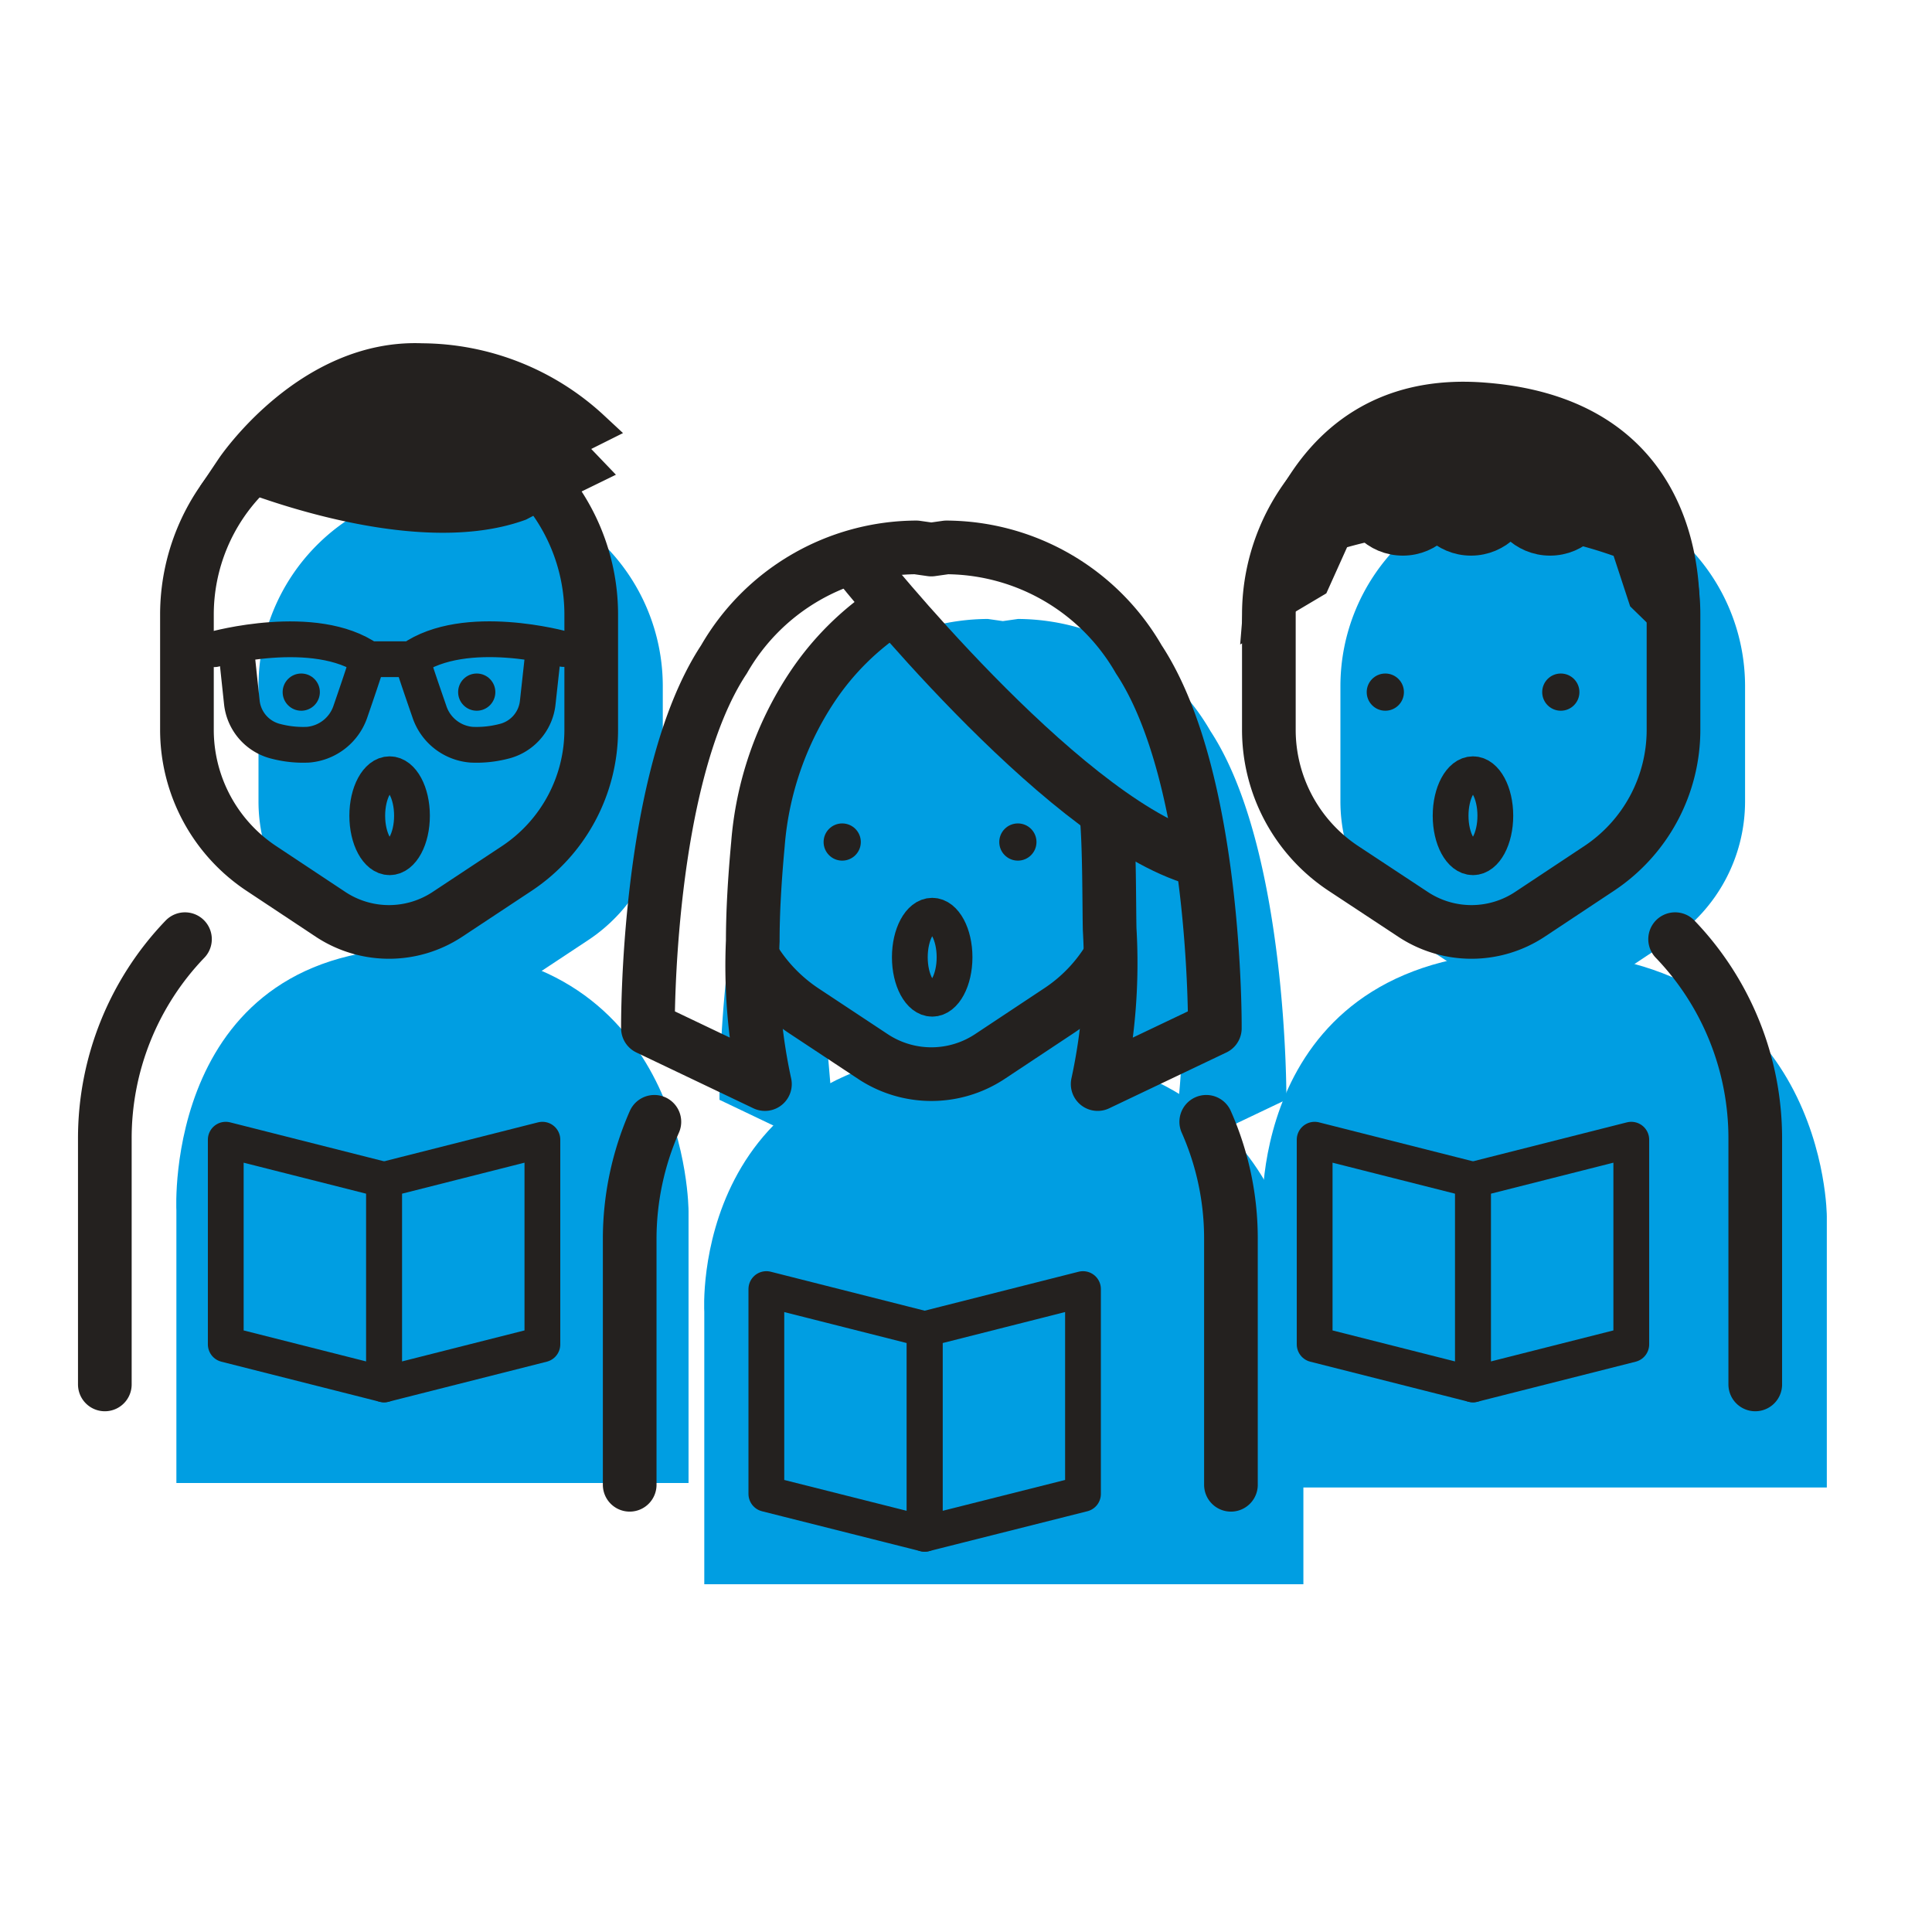
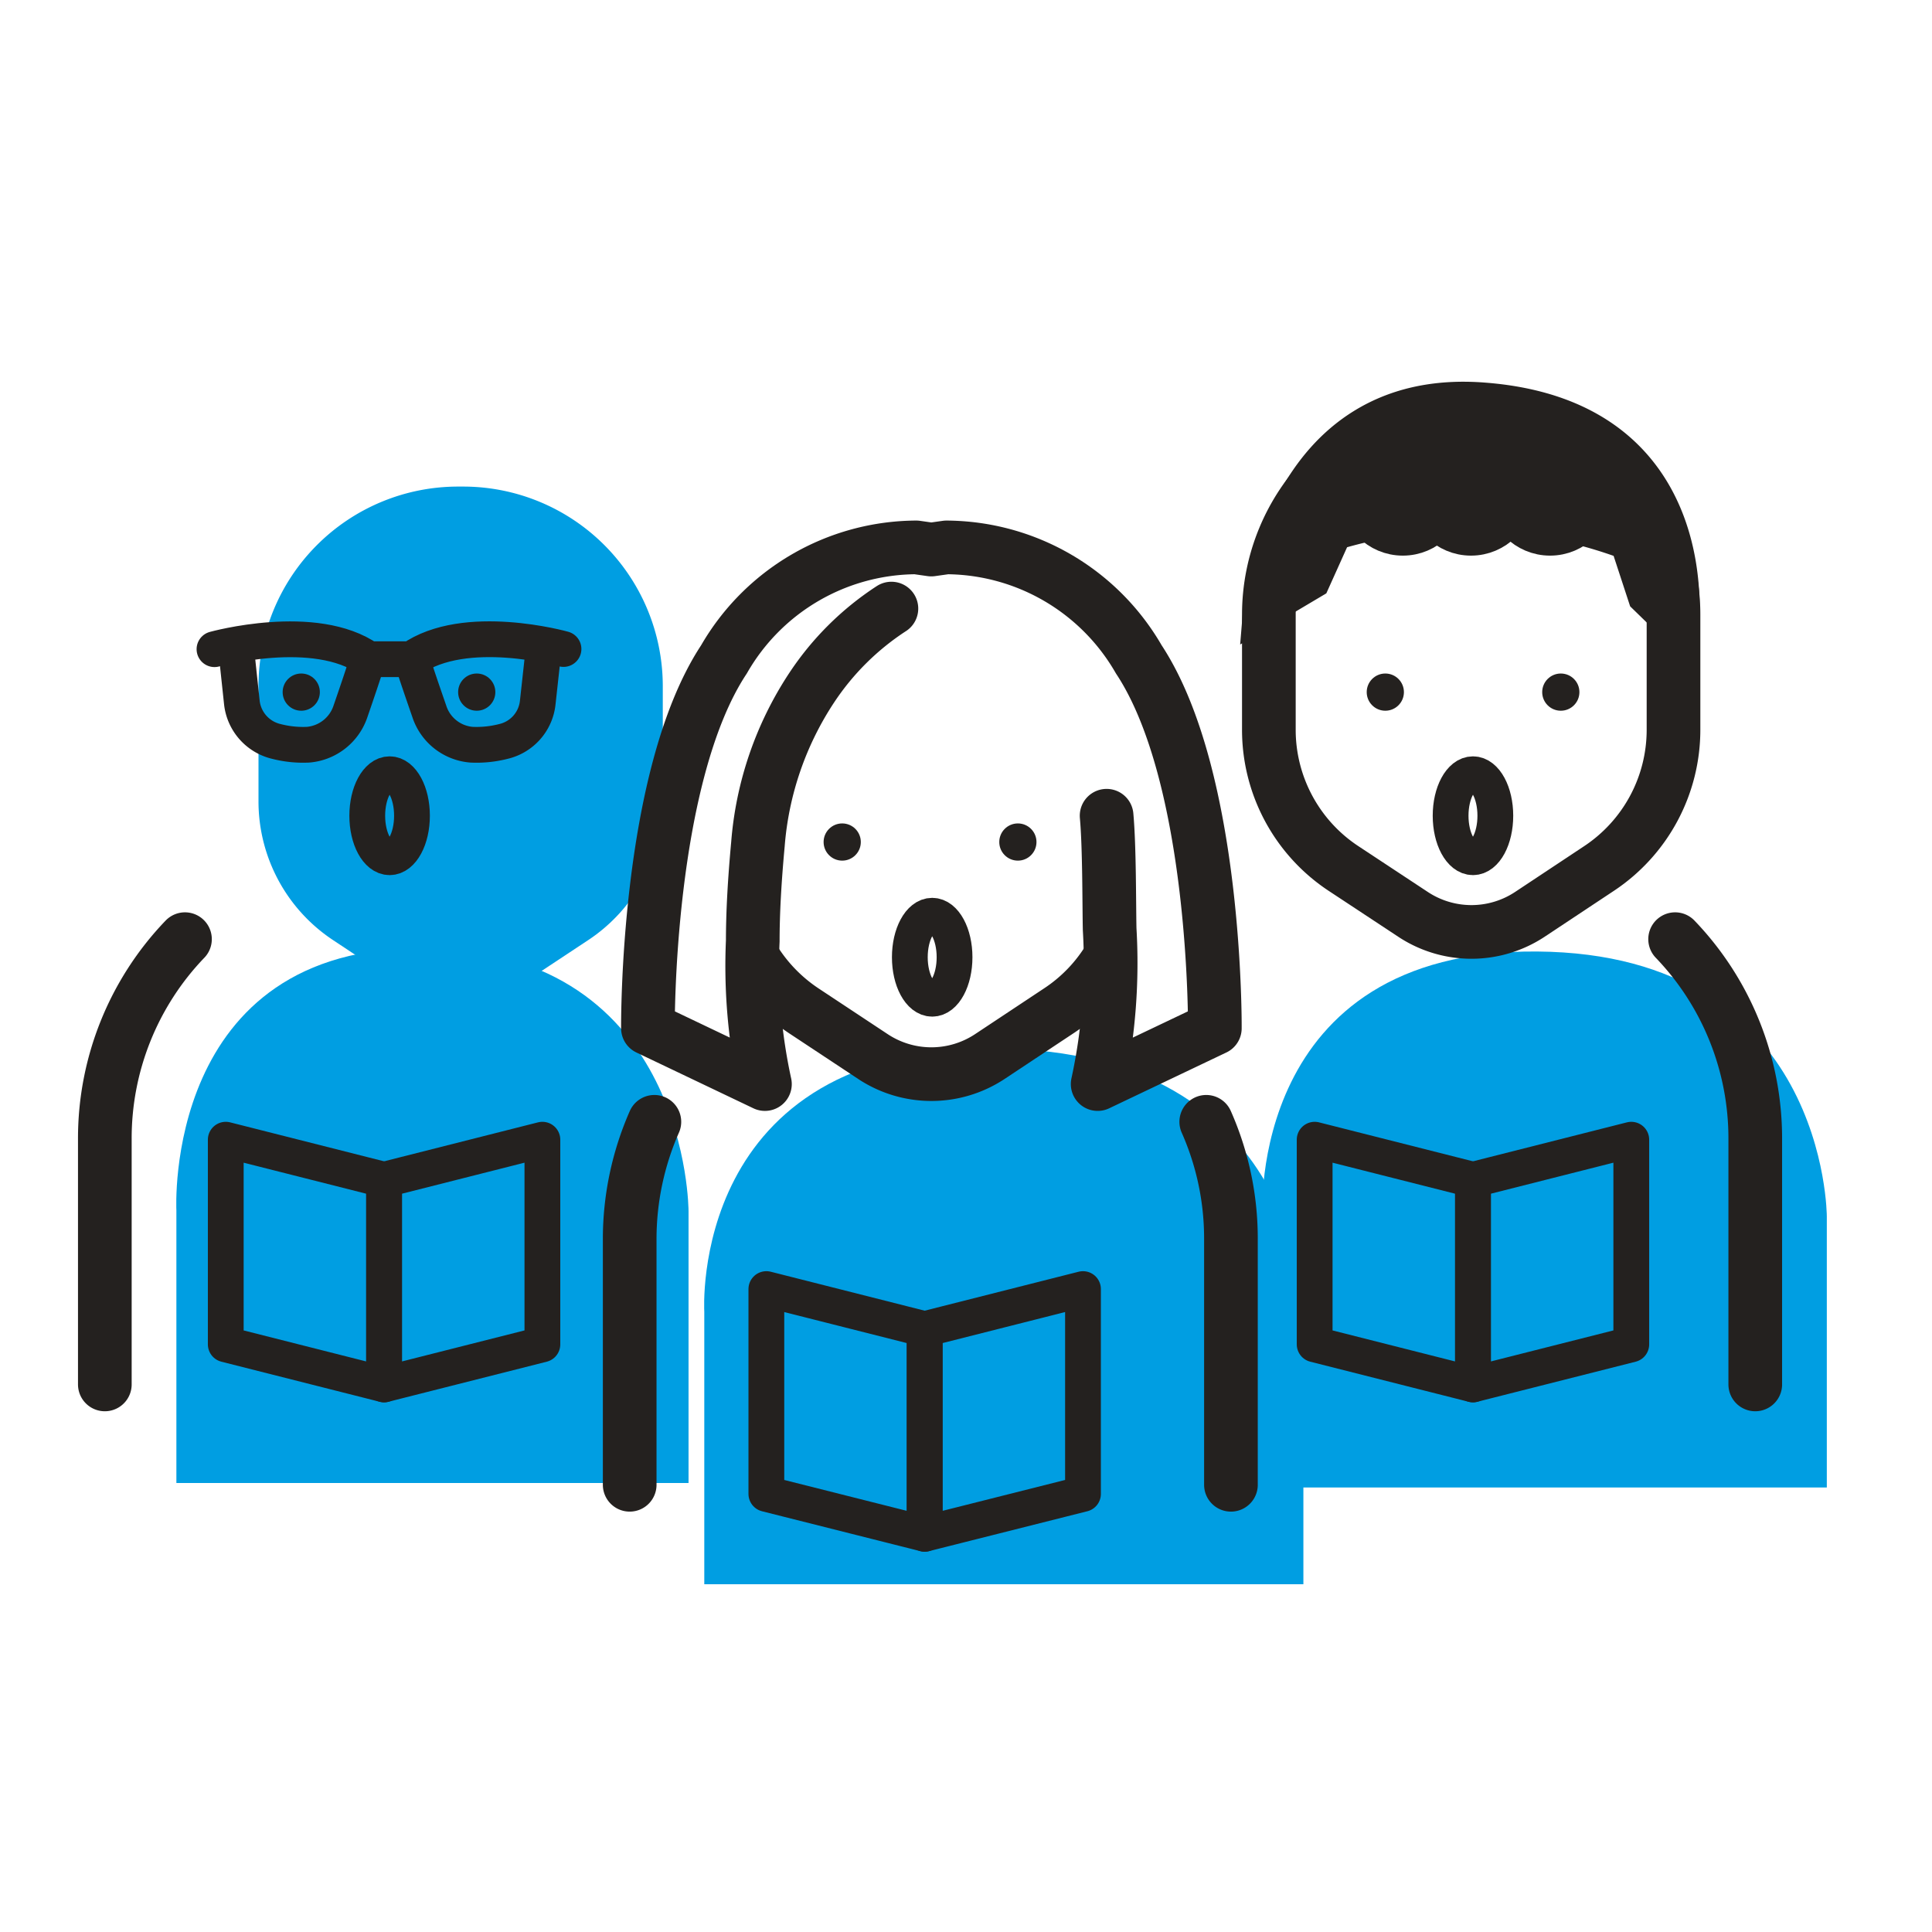
<svg xmlns="http://www.w3.org/2000/svg" id="Layer_1" data-name="Layer 1" viewBox="0 0 108 108">
  <defs>
    <style>.cls-1{fill:#009ee2;}.cls-2,.cls-3,.cls-4,.cls-6,.cls-8{fill:none;}.cls-2,.cls-3,.cls-4,.cls-5,.cls-6,.cls-8{stroke:#24211f;}.cls-2,.cls-4,.cls-6{stroke-linecap:round;}.cls-2,.cls-3,.cls-4,.cls-5{stroke-miterlimit:10;}.cls-2,.cls-6{stroke-width:3px;}.cls-3,.cls-4,.cls-5,.cls-8{stroke-width:2px;}.cls-5,.cls-7{fill:#24211f;}.cls-6,.cls-8{stroke-linejoin:round;}</style>
  </defs>
  <title>Artboard 12 copy 4</title>
  <path class="cls-1" d="M38.49,82.9H9.86V67.66S9.09,52.82,23.8,53,38.49,67.71,38.49,67.71Z" />
  <path class="cls-1" d="M102.12,83.15H70.57V67.9s-.84-14.84,15.36-14.71S102.12,68,102.12,68Z" />
  <path class="cls-1" d="M72.86,88.56H39.37V73.32s-.9-14.84,16.3-14.71S72.86,73.37,72.86,73.37Z" />
-   <path class="cls-1" d="M79.12,52.56,83,55.12a5.92,5.92,0,0,0,6.51,0l3.86-2.56a9.3,9.3,0,0,0,4.18-7.77V38.36A11.16,11.16,0,0,0,86.38,27.2h-.29A11.16,11.16,0,0,0,74.93,38.36v6.43A9.29,9.29,0,0,0,79.12,52.56Z" />
-   <path class="cls-1" d="M67.66,40.86A12.48,12.48,0,0,0,56.91,34.6l-.85.12-.84-.12a12.46,12.46,0,0,0-10.75,6.26c-4.37,6.61-4.25,20.62-4.25,20.62l6.54,3.12-.59-6.93a9.37,9.37,0,0,0,2.77,2.84l3.87,2.56a5.92,5.92,0,0,0,6.51,0l3.86-2.56a9.17,9.17,0,0,0,2.86-3,28.49,28.49,0,0,1-.68,7.08l6.55-3.12S72,47.47,67.66,40.86Z" />
  <path class="cls-1" d="M32.87,52.56,29,55.12a5.92,5.92,0,0,1-6.51,0l-3.86-2.56a9.3,9.3,0,0,1-4.18-7.77V38.36A11.16,11.16,0,0,1,25.6,27.2h.29A11.16,11.16,0,0,1,37.05,38.36v6.43A9.3,9.3,0,0,1,32.87,52.56Z" />
  <path class="cls-2" d="M10.34,52.5A16.07,16.07,0,0,0,5.86,63.66V77.39" />
  <path class="cls-2" d="M36.58,62.71a16.28,16.28,0,0,0-1.38,6.55V83" />
  <path class="cls-3" d="M13.18,36.08l.34,3.19a2.52,2.52,0,0,0,1.94,2.18,6,6,0,0,0,1.76.18,2.74,2.74,0,0,0,2.37-1.86c.38-1.1.77-2.25,1-3" />
  <path class="cls-3" d="M30.41,36.08l-.35,3.19a2.5,2.5,0,0,1-1.93,2.18,6.05,6.05,0,0,1-1.77.18A2.71,2.71,0,0,1,24,39.77c-.38-1.1-.78-2.25-1-3" />
  <path class="cls-4" d="M31.5,36.28S26,34.73,23,36.85H20.61c-3-2.12-8.62-.56-8.62-.56" />
-   <path class="cls-5" d="M29,28.13l1.61-.84,2.15-1.05-1.37-1.43,1.7-.85a14.08,14.08,0,0,0-9.51-3.77c-6.32-.26-10.52,6-10.52,6S22.85,30.35,29,28.13Z" />
-   <path class="cls-6" d="M28.87,48.56,25,51.12a5.92,5.92,0,0,1-6.51,0l-3.86-2.56a9.3,9.3,0,0,1-4.18-7.77V34.36A11.16,11.16,0,0,1,21.6,23.2h.29A11.16,11.16,0,0,1,33.05,34.36v6.43A9.3,9.3,0,0,1,28.87,48.56Z" />
  <circle class="cls-7" cx="26.65" cy="38.69" r="1.04" />
  <circle class="cls-7" cx="16.84" cy="38.69" r="1.04" />
  <circle class="cls-7" cx="56.9" cy="47.07" r="1.04" />
  <circle class="cls-7" cx="47.08" cy="47.07" r="1.04" />
  <circle class="cls-7" cx="87.25" cy="38.69" r="1.04" />
  <circle class="cls-7" cx="77.44" cy="38.69" r="1.04" />
  <path class="cls-2" d="M93.64,52.5a16.07,16.07,0,0,1,4.48,11.16V77.39" />
  <path class="cls-2" d="M67.43,62.71a16.08,16.08,0,0,1,1.38,6.55V83" />
  <path class="cls-6" d="M75.12,48.56,79,51.12a5.92,5.92,0,0,0,6.51,0l3.86-2.56a9.3,9.3,0,0,0,4.18-7.77V34.36A11.16,11.16,0,0,0,82.38,23.2h-.29A11.16,11.16,0,0,0,70.93,34.36v6.43A9.29,9.29,0,0,0,75.12,48.56Z" />
  <path class="cls-6" d="M62.05,53.51a9.23,9.23,0,0,1-2.87,3l-3.86,2.56a5.92,5.92,0,0,1-6.51,0l-3.87-2.56a9.37,9.37,0,0,1-2.77-2.84" />
  <path class="cls-6" d="M61.86,45.6c.16,1.76.14,4.94.17,6.34a31.9,31.9,0,0,1-.67,8.66l6.55-3.12s.12-14-4.25-20.62A12.48,12.48,0,0,0,52.91,30.6l-.85.12-.84-.12a12.46,12.46,0,0,0-10.75,6.26c-4.37,6.61-4.25,20.62-4.25,20.62l6.54,3.12a31,31,0,0,1-.68-8c0-1.57.1-3.37.29-5.42a18.48,18.48,0,0,1,3-8.73,15.42,15.42,0,0,1,4.46-4.43" />
-   <path class="cls-6" d="M48,31.57S59.06,45.46,66.57,47.92" />
  <path class="cls-5" d="M83,22.39c12.56,1,10.94,12.85,10.94,12.85L92,33.35,91,30.3a25.66,25.66,0,0,0-16.42-.54l-1.22,2.71-2.88,1.71S71.52,21.44,83,22.39Z" />
  <circle class="cls-5" cx="78.42" cy="27.52" r="2.54" />
  <circle class="cls-5" cx="82.23" cy="27.52" r="2.54" />
  <circle class="cls-5" cx="86.65" cy="27.52" r="2.54" />
  <ellipse class="cls-4" cx="21.78" cy="45.6" rx="1.25" ry="2.32" />
  <ellipse class="cls-4" cx="52.11" cy="53.51" rx="1.25" ry="2.32" />
  <ellipse class="cls-4" cx="82.34" cy="45.6" rx="1.25" ry="2.32" />
  <polygon class="cls-8" points="51.69 85.74 42.84 83.51 42.84 72.06 51.69 74.3 51.69 85.74" />
  <polygon class="cls-8" points="51.69 85.74 60.54 83.51 60.54 72.06 51.69 74.3 51.69 85.74" />
  <polygon class="cls-8" points="82.34 77.39 73.49 75.15 73.49 63.71 82.34 65.95 82.34 77.39" />
  <polygon class="cls-8" points="82.34 77.39 91.19 75.15 91.19 63.71 82.34 65.95 82.34 77.39" />
  <polygon class="cls-8" points="21.47 77.39 12.62 75.15 12.62 63.71 21.47 65.95 21.47 77.39" />
  <polygon class="cls-8" points="21.47 77.39 30.32 75.15 30.32 63.71 21.47 65.95 21.47 77.39" />
</svg>